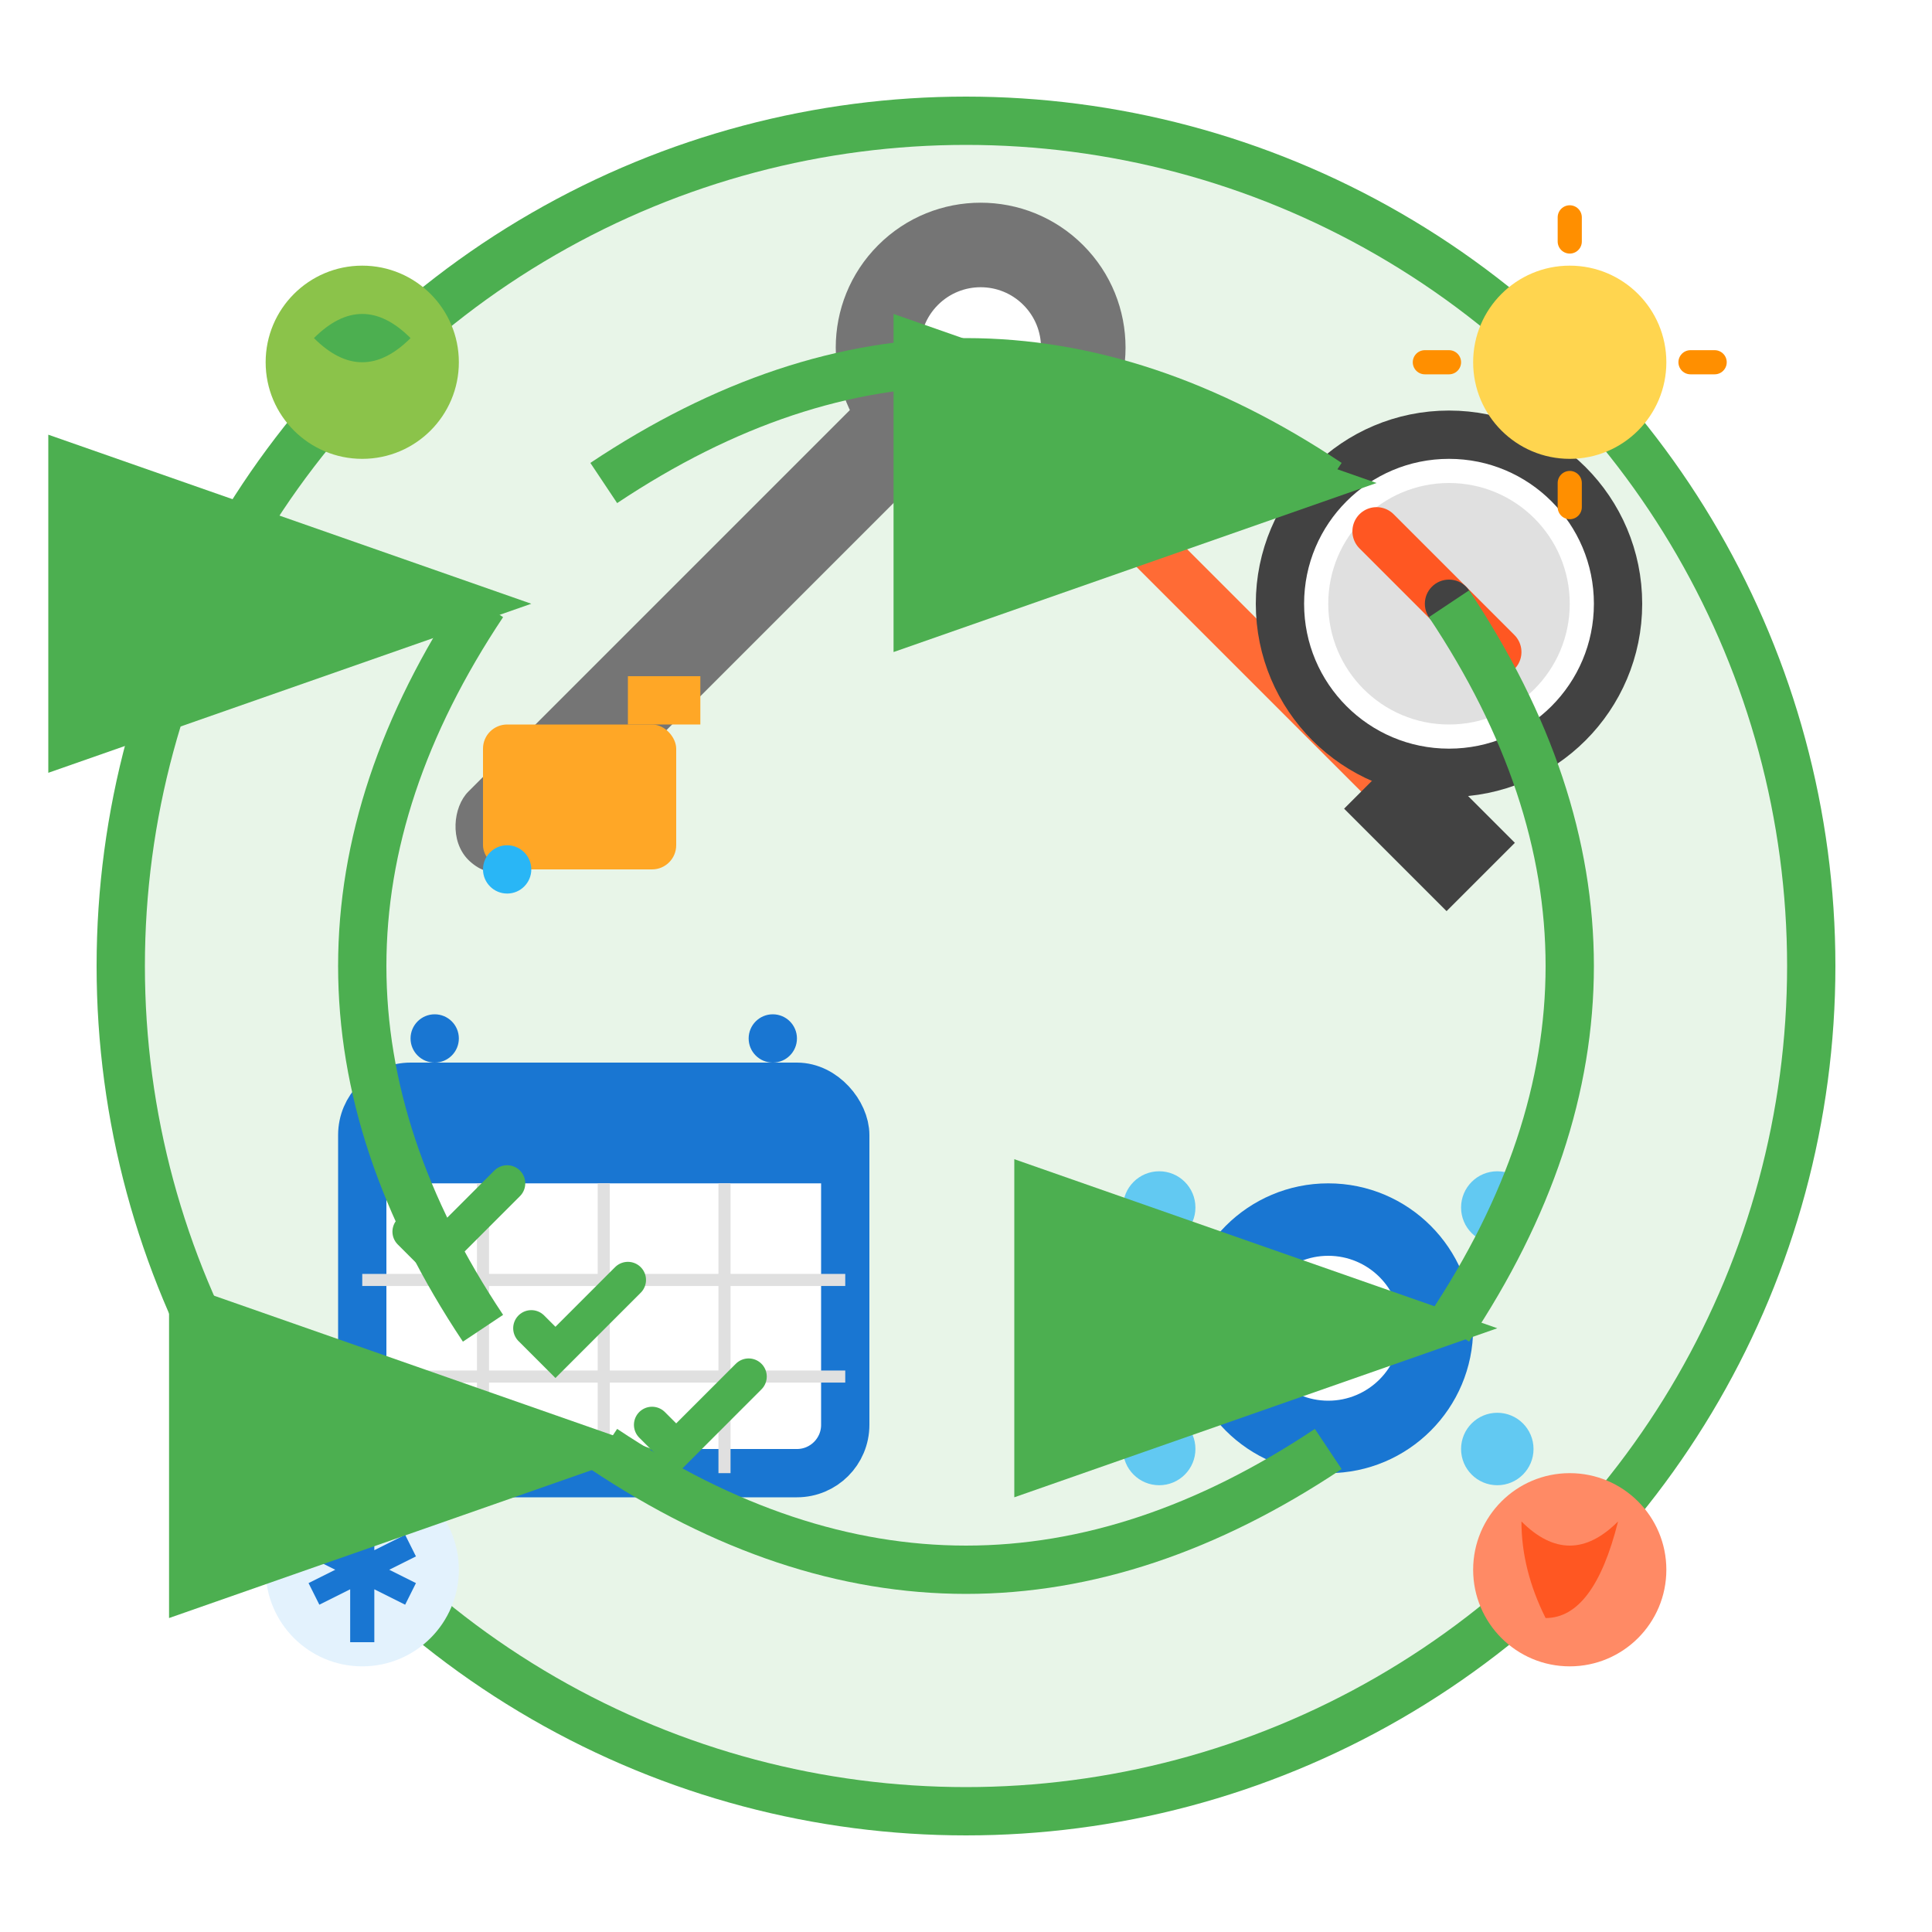
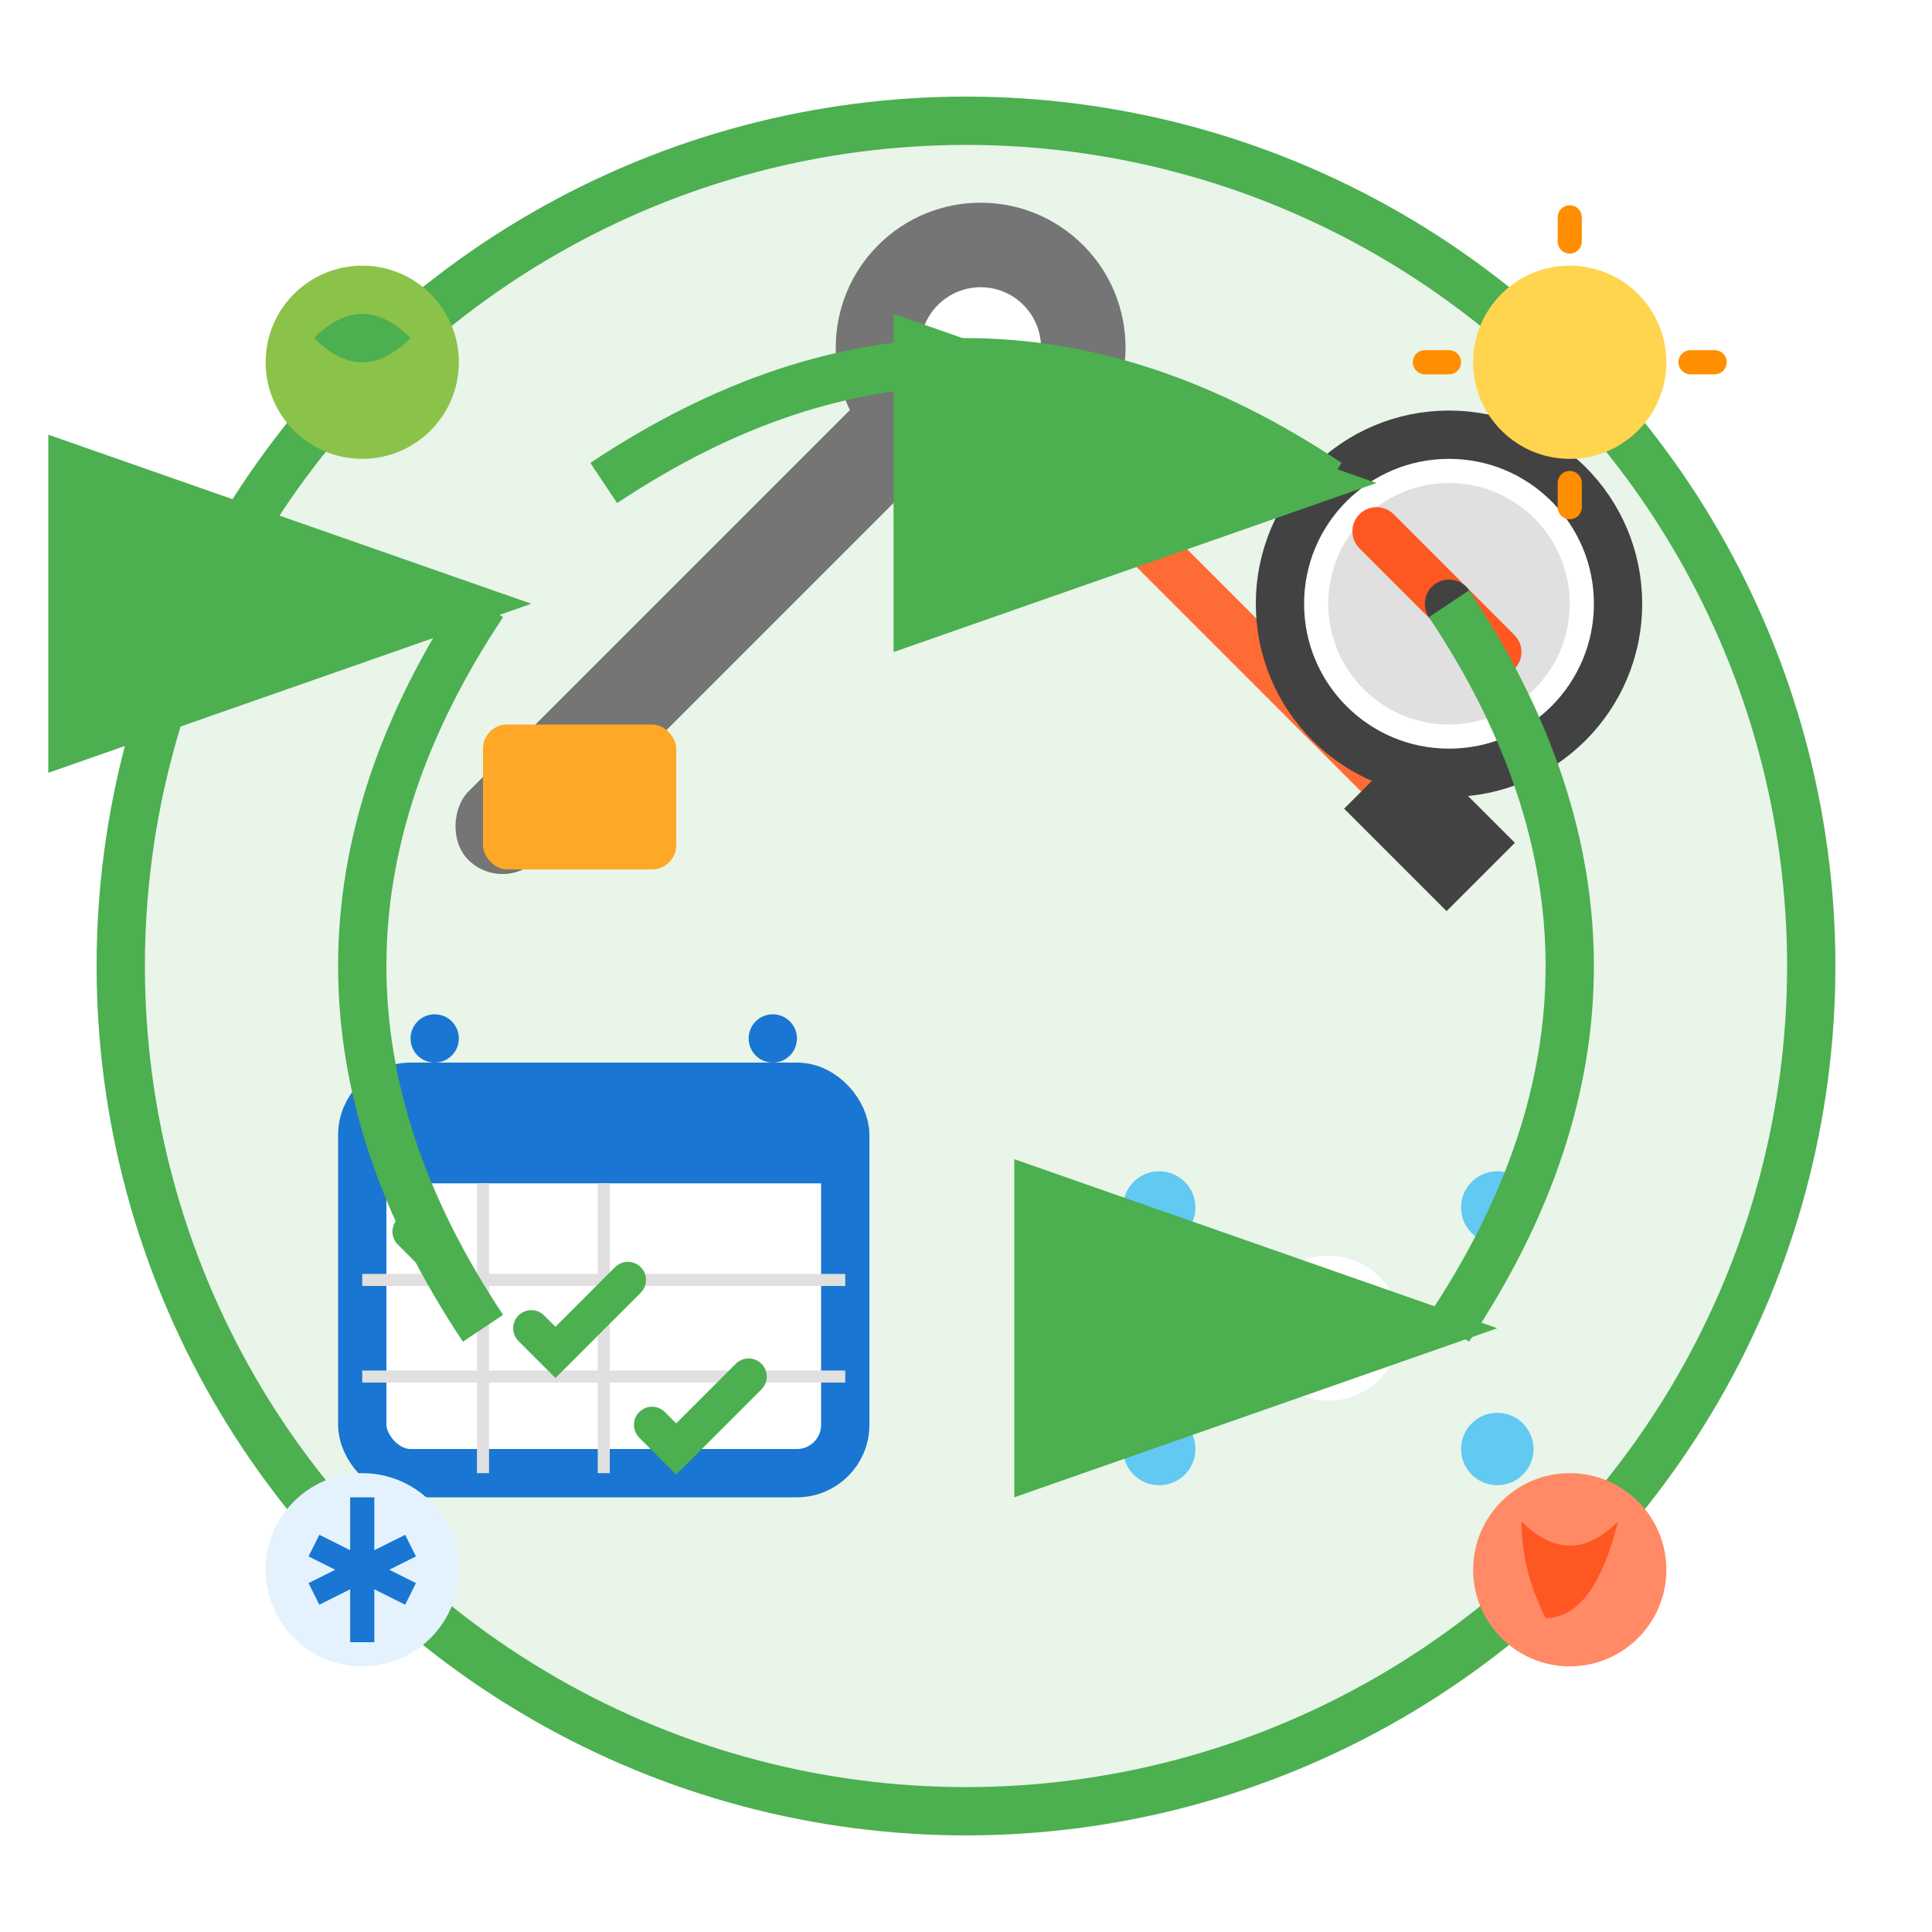
<svg xmlns="http://www.w3.org/2000/svg" width="80" height="80" viewBox="0 0 80 80" fill="none">
  <circle cx="40" cy="40" r="35" fill="#E8F5E8" stroke="#4CAF50" stroke-width="2" />
  <g transform="translate(30, 25) rotate(45)">
    <rect x="-2" y="-15" width="4" height="30" rx="2" fill="#757575" />
    <circle cx="0" cy="-15" r="6" fill="#757575" />
    <circle cx="0" cy="-15" r="3" fill="#ffffff" stroke="#757575" stroke-width="1" />
  </g>
  <g transform="translate(50, 25) rotate(-45)">
    <rect x="-1" y="-12" width="2" height="24" fill="#FF6B35" />
    <rect x="-2" y="10" width="4" height="6" fill="#424242" />
  </g>
  <rect x="15" y="45" width="20" height="16" rx="2" fill="#ffffff" stroke="#1976D2" stroke-width="2" />
  <rect x="15" y="45" width="20" height="4" fill="#1976D2" />
  <g stroke="#E0E0E0" stroke-width="0.5">
    <line x1="20" y1="49" x2="20" y2="61" />
    <line x1="25" y1="49" x2="25" y2="61" />
-     <line x1="30" y1="49" x2="30" y2="61" />
    <line x1="15" y1="53" x2="35" y2="53" />
    <line x1="15" y1="57" x2="35" y2="57" />
  </g>
  <circle cx="18" cy="43" r="1" fill="#1976D2" />
  <circle cx="32" cy="43" r="1" fill="#1976D2" />
  <g stroke="#4CAF50" stroke-width="1.5" fill="none" stroke-linecap="round">
-     <path d="M17 51 L18 52 L21 49" />
+     <path d="M17 51 L18 52 " />
    <path d="M22 55 L23 56 L26 53" />
    <path d="M27 59 L28 60 L31 57" />
  </g>
-   <circle cx="55" cy="55" r="6" fill="#1976D2" />
  <circle cx="55" cy="55" r="3" fill="#ffffff" />
  <g opacity="0.7">
    <circle cx="48" cy="50" r="1.5" fill="#29B6F6" />
    <circle cx="62" cy="50" r="1.5" fill="#29B6F6" />
    <circle cx="48" cy="60" r="1.5" fill="#29B6F6" />
    <circle cx="62" cy="60" r="1.5" fill="#29B6F6" />
  </g>
  <g transform="translate(20, 30)">
    <rect x="0" y="0" width="8" height="6" rx="1" fill="#FFA726" />
-     <rect x="6" y="-2" width="3" height="2" fill="#FFA726" />
-     <circle cx="1" cy="6" r="1" fill="#29B6F6" />
  </g>
  <g transform="translate(60, 25)">
    <circle cx="0" cy="0" r="7" fill="#ffffff" stroke="#424242" stroke-width="2" />
    <circle cx="0" cy="0" r="5" fill="#E0E0E0" />
    <path d="M-3 -3 L2 2" stroke="#FF5722" stroke-width="2" stroke-linecap="round" />
    <circle cx="0" cy="0" r="1" fill="#424242" />
  </g>
  <g transform="translate(15, 15)">
    <circle cx="0" cy="0" r="4" fill="#8BC34A" />
    <path d="M-2 -1 Q0 -3 2 -1 Q0 1 -2 -1" fill="#4CAF50" />
  </g>
  <g transform="translate(65, 15)">
    <circle cx="0" cy="0" r="4" fill="#FFD54F" />
    <g stroke="#FF8F00" stroke-width="1" stroke-linecap="round">
      <line x1="0" y1="-6" x2="0" y2="-5" />
      <line x1="0" y1="5" x2="0" y2="6" />
      <line x1="-6" y1="0" x2="-5" y2="0" />
      <line x1="5" y1="0" x2="6" y2="0" />
    </g>
  </g>
  <g transform="translate(65, 65)">
    <circle cx="0" cy="0" r="4" fill="#FF8A65" />
    <path d="M-2 -2 Q0 0 2 -2 Q1 2 -1 2 Q-2 0 -2 -2" fill="#FF5722" />
  </g>
  <g transform="translate(15, 65)">
    <circle cx="0" cy="0" r="4" fill="#E3F2FD" />
    <g stroke="#1976D2" stroke-width="1" fill="none">
      <path d="M0 -3 L0 3 M-2 -1 L2 1 M2 -1 L-2 1" />
    </g>
  </g>
  <g stroke="#4CAF50" stroke-width="2" fill="none" marker-end="url(#arrowhead)">
    <path d="M25 20 Q40 10 55 20" />
    <path d="M60 25 Q70 40 60 55" />
-     <path d="M55 60 Q40 70 25 60" />
    <path d="M20 55 Q10 40 20 25" />
  </g>
  <defs>
    <marker id="arrowhead" markerWidth="10" markerHeight="7" refX="9" refY="3.5" orient="auto">
      <polygon points="0 0, 10 3.5, 0 7" fill="#4CAF50" />
    </marker>
  </defs>
</svg>